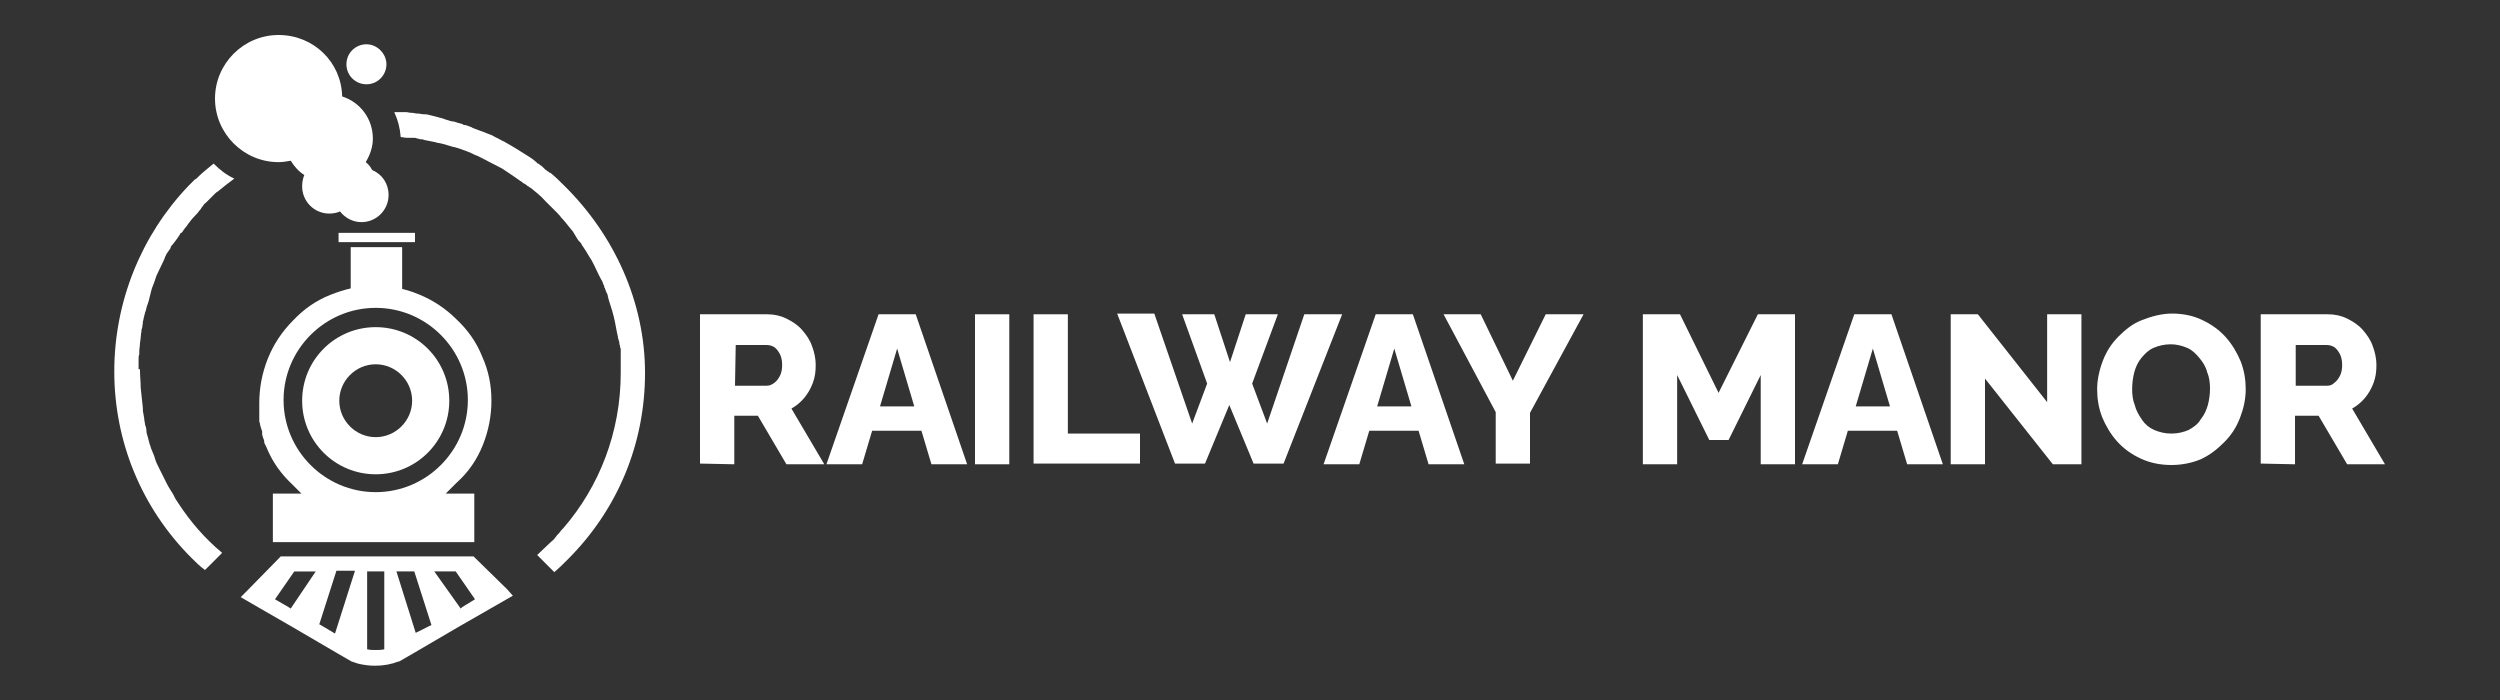
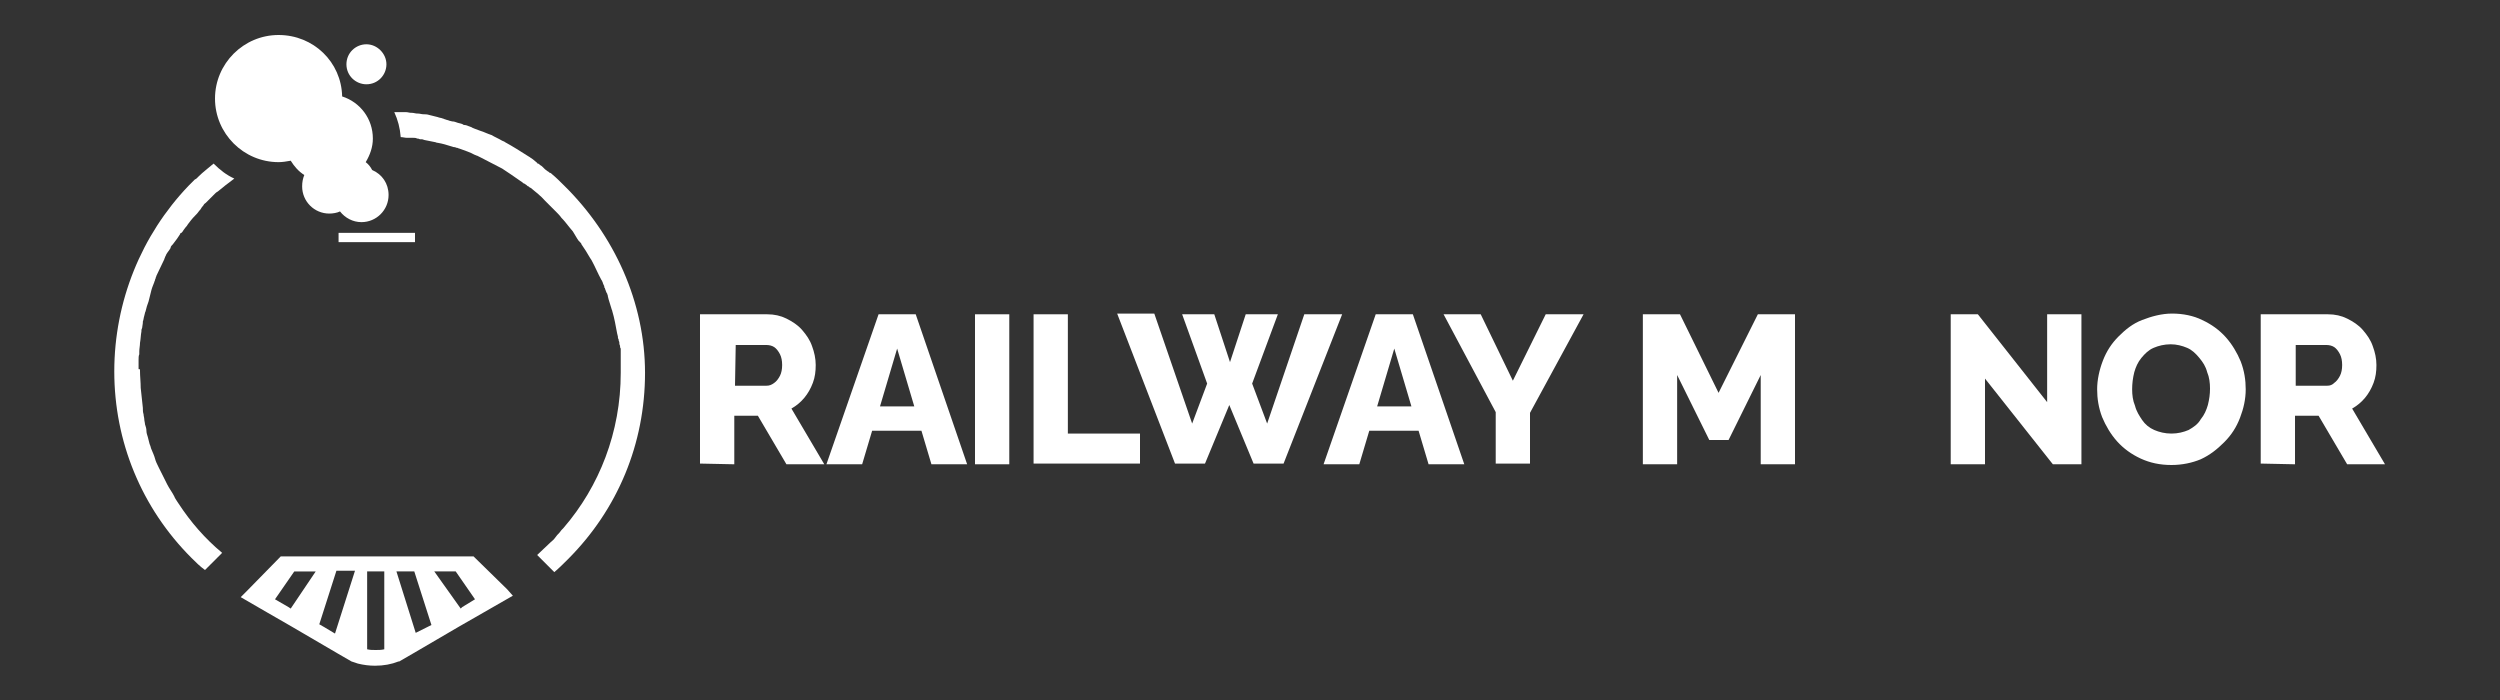
<svg xmlns="http://www.w3.org/2000/svg" version="1.1" id="Layer_2_00000124848248118976305560000002384582343960083386_" x="0px" y="0px" viewBox="0 0 350 98" style="enable-background:new 0 0 350 98;" xml:space="preserve">
  <rect x="0" y="0" width="350" height="98" fill="#333333" stroke="none" />
  <style type="text/css">
	.st0{fill-rule:evenodd;clip-rule:evenodd;fill:#FFFFFF;}
	.st1{fill:#FFFFFF;}
</style>
  <g>
-     <path class="st0" d="M67.6,62.3c0.8-2,1.2-4.1,1.2-6.2c0-2.2-0.4-4.2-1.3-6.2c-0.8-2-2-3.7-3.6-5.2c-1.5-1.5-3.3-2.7-5.3-3.5   c-1.9-0.8-4-1.2-6.1-1.2h-0.1c-2.2,0-4.2,0.5-6.2,1.3s-3.7,2-5.2,3.6c-1.5,1.5-2.7,3.3-3.5,5.3c-0.8,2-1.2,4.1-1.2,6.2v0.2   c0,0,0,0.1,0,0.2l0,0v0.2c0,0.1,0,0.2,0,0.3v0.1c0,0.1,0,0.2,0,0.3c0,0.1,0,0.2,0,0.3v0l0,0.1l0,0.1c0,0,0,0.1,0,0.1v0.1l0,0.1   c0,0.1,0,0.2,0,0.3c0,0.1,0,0.3,0.1,0.5c0,0.2,0.1,0.5,0.2,0.8v0c0,0.1,0.1,0.2,0.1,0.3l0,0.1l0,0.1c0,0,0,0.1,0,0.1l0,0.1   c0,0.1,0.1,0.3,0.1,0.4c0.1,0.2,0.2,0.5,0.2,0.7l0,0.1c0.1,0.2,0.2,0.4,0.3,0.6c0.8,2,2,3.7,3.6,5.2l1.3,1.3h-4v6.8h28.2v-6.8h-4   l1.5-1.5C65.6,66.1,66.8,64.3,67.6,62.3z M52.6,68.9c-7.1,0-12.9-5.8-12.9-12.9s5.8-12.9,12.9-12.9c7.1,0,12.9,5.8,12.9,12.9   S59.7,68.9,52.6,68.9z" />
-     <path class="st0" d="M52.6,45.8c-5.7,0-10.3,4.6-10.3,10.3s4.6,10.3,10.3,10.3s10.3-4.6,10.3-10.3S58.3,45.8,52.6,45.8z M52.6,61.2   c-2.8,0-5.1-2.3-5.1-5.1c0-2.8,2.3-5.1,5.1-5.1c2.8,0,5.1,2.3,5.1,5.1C57.7,58.9,55.4,61.2,52.6,61.2z" />
-     <rect x="49.1" y="34.6" class="st1" width="7.2" height="7.2" />
    <rect x="47.4" y="32.6" class="st1" width="10.7" height="1.3" />
    <path class="st0" d="M71,82.5L71,82.5l-4.7-4.6h-27l-4.8,4.9l-0.8,0.8l3.8,2.2l3.3,1.9l6.5,3.8l1.9,1.1c0.3,0.1,0.6,0.2,0.9,0.3   c0.8,0.2,1.6,0.3,2.4,0.3c1.2,0,2.3-0.2,3.3-0.6c0,0,0,0,0.1,0l1.9-1.1l6.5-3.8l7.5-4.3L71,82.5z M40.7,85.2L40.4,85l-1.9-1.1   l2.7-3.9l0.1,0h2.9L40.7,85.2z M46.9,88.7l-1.5-0.9h0l-0.7-0.4l2.4-7.5h2.6L46.9,88.7z M53.8,90.9c-0.4,0.1-0.8,0.1-1.2,0.1   s-0.8,0-1.2-0.1V80h2.4V90.9z M58.2,88.6L55.5,80H58l2.4,7.5L58.2,88.6z M64.7,85l-0.2,0.2L60.8,80h2.9l0.1,0l2.7,3.9L64.7,85z" />
    <g>
      <path class="st0" d="M52.1,23.8c-0.2-0.4-0.5-0.8-0.9-1.1c0.6-1,1-2.1,1-3.3c0-2.8-1.8-5.1-4.3-5.9c-0.1-4.8-4-8.6-8.9-8.6    s-8.9,4-8.9,8.9s4,8.9,8.9,8.9c0.6,0,1.1-0.1,1.7-0.2c0.5,0.8,1.1,1.5,1.9,2c-0.2,0.5-0.3,1-0.3,1.6c0,2.1,1.7,3.8,3.8,3.8    c0.5,0,1.1-0.1,1.5-0.3c0.7,0.9,1.8,1.5,3,1.5c2.1,0,3.8-1.7,3.8-3.8C54.4,25.7,53.5,24.4,52.1,23.8z" />
      <path class="st0" d="M51.3,11.8c1.6,0,2.8-1.3,2.8-2.8s-1.3-2.8-2.8-2.8S48.5,7.4,48.5,9S49.8,11.8,51.3,11.8z" />
    </g>
    <g>
      <path class="st1" d="M19.4,51.6c0-0.1,0-0.3,0-0.4s0-0.3,0-0.4c0-0.1,0-0.3,0-0.4c0-0.3,0-0.6,0.1-0.8c0-0.1,0-0.3,0-0.4    c0-0.4,0.1-0.8,0.1-1.2c0,0,0,0,0,0c0.1-0.5,0.1-1.1,0.2-1.6c0,0,0,0,0-0.1c0-0.1,0-0.2,0.1-0.4c0-0.2,0.1-0.5,0.1-0.8    c0,0,0-0.1,0-0.1c0.1-0.2,0.1-0.5,0.2-0.8c0-0.1,0.1-0.3,0.1-0.4c0-0.1,0.1-0.2,0.1-0.3c0.1-0.4,0.2-0.8,0.4-1.3    c0-0.1,0.1-0.3,0.1-0.4c0-0.1,0.1-0.3,0.1-0.4c0-0.1,0.1-0.3,0.1-0.4c0-0.1,0.1-0.3,0.1-0.4c0.1-0.4,0.3-0.8,0.4-1.1    c0-0.1,0.1-0.2,0.1-0.3c0-0.1,0.1-0.2,0.1-0.3c0-0.1,0.1-0.2,0.1-0.3c0.4-0.8,0.7-1.5,1.1-2.3c0-0.1,0.1-0.2,0.1-0.3    c0-0.1,0.1-0.1,0.1-0.2c0.1-0.3,0.3-0.5,0.5-0.8c0.1-0.1,0.2-0.3,0.2-0.4s0.2-0.3,0.3-0.4s0.2-0.3,0.3-0.4c0,0,0,0,0,0    c0.1-0.1,0.2-0.3,0.3-0.4c0.1-0.1,0.1-0.2,0.2-0.3c0.1-0.1,0.1-0.2,0.2-0.3c0-0.1,0.1-0.2,0.2-0.2c0.1-0.1,0.2-0.2,0.3-0.4    c0.1-0.1,0.2-0.3,0.3-0.4l0,0c0.1-0.1,0.2-0.2,0.3-0.4c0.3-0.4,0.6-0.8,1-1.2c0.2-0.2,0.4-0.4,0.6-0.7c0.1-0.1,0.2-0.2,0.3-0.4    s0.2-0.2,0.3-0.4s0.2-0.2,0.3-0.3s0.2-0.2,0.3-0.3c0,0,0,0,0,0c0.1-0.1,0.2-0.2,0.3-0.3c0.1-0.1,0.2-0.2,0.4-0.4    c0.1-0.1,0.2-0.2,0.3-0.3c0.1-0.1,0.2-0.2,0.4-0.3c0.7-0.6,1.5-1.2,2.3-1.8c-1.1-0.5-2-1.2-2.9-2.1c-0.7,0.6-1.5,1.2-2.1,1.8    c-0.1,0.1-0.1,0.1-0.2,0.2c-0.1,0.1-0.2,0.2-0.3,0.2c-0.3,0.3-0.6,0.6-0.9,0.9C19.8,32.9,16,42.2,16,52s3.8,19.1,10.8,26.1    c0.6,0.6,1.2,1.2,1.9,1.7l2.4-2.4c-2.4-2-4.4-4.3-6.1-6.9c-0.1-0.1-0.1-0.2-0.2-0.3c-0.1-0.2-0.3-0.4-0.4-0.7    c-0.3-0.6-0.7-1.1-1-1.7c-0.3-0.6-0.6-1.2-0.9-1.8c-0.1-0.2-0.2-0.4-0.3-0.6c-0.2-0.4-0.4-0.8-0.5-1.2s-0.3-0.8-0.5-1.3    c-0.1-0.2-0.1-0.4-0.2-0.6c-0.1-0.2-0.1-0.4-0.2-0.7c0-0.1-0.1-0.3-0.1-0.4c-0.1-0.3-0.2-0.6-0.2-0.9s-0.1-0.6-0.2-0.9    c0-0.2-0.1-0.5-0.1-0.7c0-0.2-0.1-0.5-0.1-0.7c-0.1-0.3-0.1-0.6-0.1-0.9c-0.1-0.9-0.2-1.8-0.3-2.8c0-0.8-0.1-1.6-0.1-2.4v-0.2    C19.4,51.7,19.4,51.7,19.4,51.6L19.4,51.6z" />
      <path class="st1" d="M79,26c-0.6-0.6-1.1-1.1-1.7-1.6c-0.1-0.1-0.2-0.2-0.3-0.2s-0.2-0.2-0.3-0.2c-0.1-0.1-0.3-0.2-0.4-0.3    c-0.1-0.1-0.2-0.2-0.3-0.3c-0.1-0.1-0.2-0.2-0.4-0.3c-0.1-0.1-0.2-0.2-0.3-0.2c0,0-0.1,0-0.1-0.1c-0.2-0.2-0.4-0.3-0.6-0.5    c0,0,0,0,0,0c-0.2-0.1-0.4-0.3-0.6-0.4c-1.1-0.7-2.2-1.4-3.3-2c-0.1-0.1-0.2-0.1-0.4-0.2c-0.5-0.3-1-0.5-1.5-0.8    c-0.1,0-0.2-0.1-0.3-0.1c-0.2-0.1-0.3-0.1-0.5-0.2c-0.2-0.1-0.5-0.2-0.8-0.3c-0.3-0.1-0.5-0.2-0.8-0.3c-0.2-0.1-0.3-0.1-0.4-0.2    c-0.1,0-0.2-0.1-0.3-0.1c-0.2-0.1-0.5-0.2-0.7-0.2c-0.1,0-0.1,0-0.2-0.1c-0.1,0-0.2-0.1-0.3-0.1c-0.1,0-0.3-0.1-0.4-0.1    c-0.3-0.1-0.5-0.2-0.8-0.2c-0.1,0-0.3-0.1-0.4-0.1c-0.2-0.1-0.4-0.1-0.6-0.2c-0.1,0-0.2-0.1-0.3-0.1c-0.2-0.1-0.5-0.1-0.7-0.2    c-0.1,0-0.3-0.1-0.4-0.1c-0.1,0-0.3-0.1-0.4-0.1s-0.3-0.1-0.4-0.1c-0.3-0.1-0.6-0.1-0.8-0.1c-0.3,0-0.5-0.1-0.8-0.1    c0,0-0.1,0-0.1,0c-0.2,0-0.5-0.1-0.7-0.1c0,0-0.1,0-0.1,0c-0.3,0-0.5-0.1-0.8-0.1c-0.1,0-0.3,0-0.4,0c-0.1,0-0.2,0-0.3,0    c-0.2,0-0.3,0-0.5,0c-0.1,0-0.3,0-0.4,0c0.5,1.1,0.8,2.2,0.9,3.5c0.3,0,0.6,0.1,0.9,0.1c0.1,0,0.3,0,0.4,0c0,0,0,0,0.1,0    c0.1,0,0.2,0,0.4,0c0.2,0,0.3,0,0.5,0.1c0.1,0,0.2,0,0.4,0.1c0.1,0,0.2,0,0.2,0c0.1,0,0.2,0,0.4,0.1c0.5,0.1,1,0.2,1.5,0.3    c0.1,0,0.2,0.1,0.4,0.1c0.6,0.1,1.3,0.3,1.9,0.5c0.1,0,0.2,0.1,0.4,0.1s0.2,0.1,0.4,0.1c0.1,0,0.2,0.1,0.3,0.1    c0.8,0.3,1.5,0.5,2.2,0.9c0.1,0,0.2,0.1,0.3,0.1c0.2,0.1,0.4,0.2,0.6,0.3c1,0.5,1.9,1,2.9,1.5c0.3,0.2,0.6,0.4,0.9,0.6    c0.1,0.1,0.2,0.1,0.3,0.2c0.4,0.3,0.9,0.6,1.3,0.9c0.1,0.1,0.2,0.1,0.3,0.2c0.1,0.1,0.2,0.2,0.3,0.2c0.1,0.1,0.2,0.1,0.3,0.2    c0.1,0.1,0.2,0.2,0.3,0.2c0.1,0.1,0.2,0.2,0.3,0.2c0.7,0.6,1.4,1.1,2,1.8c0.1,0.1,0.1,0.1,0.2,0.2c0.1,0.1,0.2,0.2,0.3,0.3    c0.1,0.1,0.2,0.2,0.2,0.2c0.1,0.1,0.2,0.2,0.3,0.3c0.1,0.1,0.2,0.2,0.3,0.3c0.1,0.1,0.2,0.2,0.3,0.3c0.2,0.2,0.5,0.5,0.7,0.8    c0.4,0.4,0.7,0.8,1.1,1.3c0.2,0.2,0.3,0.4,0.5,0.6c0,0,0,0,0,0c0.1,0.2,0.2,0.3,0.3,0.5c0.1,0.2,0.2,0.3,0.3,0.5    c0.1,0.2,0.2,0.3,0.4,0.5c0.1,0.1,0.2,0.2,0.2,0.3c0.1,0.1,0.1,0.2,0.2,0.3c0.1,0.1,0.1,0.2,0.2,0.3s0.1,0.2,0.2,0.3    c0.2,0.3,0.4,0.7,0.6,1c0.1,0.1,0.1,0.2,0.2,0.3c0.5,0.9,0.9,1.9,1.4,2.8c0.1,0.1,0.1,0.2,0.2,0.4c0,0.1,0.1,0.2,0.1,0.3    c0.1,0.1,0.1,0.2,0.1,0.3c0,0.1,0.1,0.1,0.1,0.2c0,0.1,0.1,0.2,0.1,0.3c0.1,0.2,0.1,0.3,0.2,0.4c0,0.1,0.1,0.2,0.1,0.4    c0,0.1,0.1,0.3,0.1,0.4c0.1,0.4,0.3,0.9,0.4,1.3c0,0.1,0.1,0.2,0.1,0.3c0.3,1,0.5,2.1,0.7,3.2c0,0.1,0.1,0.3,0.1,0.4    c0,0.1,0,0.3,0.1,0.4c0,0.1,0,0.2,0.1,0.4c0,0.2,0,0.3,0.1,0.5c0,0.1,0,0.3,0.1,0.4c0,0.1,0,0.2,0,0.3c0,0.1,0,0.2,0,0.3    c0,0.1,0,0.3,0,0.4c0,0.2,0,0.5,0,0.7c0,0.1,0,0.2,0,0.3c0,0.5,0,1,0,1.4c0,8.3-3,15.9-8,21.7c-0.2,0.2-0.4,0.4-0.6,0.7    c-0.2,0.2-0.4,0.4-0.6,0.7s-0.4,0.4-0.6,0.6c-0.6,0.6-1.3,1.2-1.9,1.8l2.4,2.4c0.7-0.6,1.3-1.2,1.9-1.8c7-7,10.8-16.2,10.8-26.1    S86,32.9,79,26L79,26z" />
    </g>
    <g>
      <path class="st1" d="M98,64.9V44h9.4c1,0,1.9,0.2,2.7,0.6c0.8,0.4,1.6,0.9,2.2,1.6s1.1,1.4,1.4,2.3c0.3,0.8,0.5,1.7,0.5,2.6    s-0.1,1.7-0.4,2.5c-0.3,0.8-0.7,1.5-1.2,2.1s-1.1,1.1-1.8,1.5l4.6,7.8h-5.3l-4-6.8h-3.3v6.8L98,64.9L98,64.9z M102.9,54h4.4    c0.4,0,0.7-0.1,1.1-0.4c0.3-0.2,0.6-0.6,0.8-1c0.2-0.4,0.3-0.9,0.3-1.5s-0.1-1.1-0.3-1.5c-0.2-0.4-0.5-0.8-0.8-1    c-0.3-0.2-0.7-0.3-1.1-0.3h-4.3L102.9,54L102.9,54z" />
      <path class="st1" d="M123,44h5.2l7.2,21h-5l-1.4-4.7h-6.9l-1.4,4.7h-5L123,44L123,44z M128,56.9l-2.4-8.1l-2.4,8.1H128z" />
      <path class="st1" d="M136.5,64.9V44h4.8v21H136.5z" />
      <path class="st1" d="M144.7,64.9V44h4.8v16.7h10.1v4.2H144.7L144.7,64.9z" />
      <path class="st1" d="M165.5,44h4.5l2.2,6.7l2.2-6.7h4.5l-3.6,9.7l2.1,5.6l5.2-15.3h5.3l-8.2,20.9h-4.2l-3.4-8.2l-3.4,8.2h-4.2    l-8.1-21h5.2l5.3,15.4l2.1-5.6L165.5,44L165.5,44z" />
      <path class="st1" d="M192.6,44h5.2l7.2,21h-5l-1.4-4.7h-6.9l-1.4,4.7h-5L192.6,44L192.6,44z M197.6,56.9l-2.4-8.1l-2.4,8.1H197.6z    " />
      <path class="st1" d="M207.3,44l4.5,9.3l4.6-9.3h5.3l-7.5,13.8v7.1h-4.8v-7.2L202.1,44H207.3L207.3,44z" />
      <path class="st1" d="M246.5,64.9V52.5l-4.5,9.1h-2.7l-4.5-9.1v12.5h-4.8V44h5.2l5.4,11l5.5-11h5.2v21H246.5L246.5,64.9z" />
-       <path class="st1" d="M259.6,44h5.2l7.2,21h-5l-1.4-4.7h-6.9l-1.4,4.7h-5L259.6,44L259.6,44z M264.6,56.9l-2.4-8.1l-2.4,8.1H264.6z    " />
      <path class="st1" d="M277.9,53v12h-4.8V44h3.8l9.7,12.3V44h4.8v21h-4L277.9,53L277.9,53z" />
      <path class="st1" d="M304,65.1c-1.6,0-3-0.3-4.3-0.9c-1.3-0.6-2.4-1.4-3.3-2.4c-0.9-1-1.6-2.2-2.1-3.4c-0.5-1.3-0.7-2.6-0.7-3.9    s0.3-2.7,0.8-4s1.2-2.4,2.2-3.4s2-1.8,3.3-2.3s2.7-0.9,4.2-0.9s3,0.3,4.2,0.9c1.3,0.6,2.4,1.4,3.3,2.4c0.9,1,1.6,2.2,2.1,3.4    c0.5,1.3,0.7,2.6,0.7,3.9c0,1.4-0.3,2.7-0.8,4c-0.5,1.3-1.2,2.4-2.2,3.4s-2,1.8-3.3,2.4C306.9,64.8,305.5,65.1,304,65.1L304,65.1z     M298.5,54.5c0,0.8,0.1,1.6,0.4,2.3c0.2,0.8,0.6,1.4,1,2s1,1.1,1.7,1.4c0.7,0.3,1.5,0.5,2.4,0.5s1.7-0.2,2.4-0.5    c0.7-0.4,1.3-0.8,1.7-1.5c0.5-0.6,0.8-1.3,1-2c0.2-0.8,0.3-1.5,0.3-2.3s-0.1-1.6-0.4-2.3c-0.2-0.8-0.6-1.4-1.1-2    c-0.5-0.6-1-1.1-1.7-1.4s-1.5-0.5-2.3-0.5c-0.9,0-1.7,0.2-2.4,0.5s-1.2,0.8-1.7,1.4s-0.8,1.3-1,2    C298.6,52.9,298.5,53.7,298.5,54.5L298.5,54.5z" />
      <path class="st1" d="M316.5,64.9V44h9.4c1,0,1.9,0.2,2.7,0.6c0.8,0.4,1.6,0.9,2.2,1.6c0.6,0.7,1.1,1.4,1.4,2.3    c0.3,0.8,0.5,1.7,0.5,2.6s-0.1,1.7-0.4,2.5c-0.3,0.8-0.7,1.5-1.2,2.1c-0.5,0.6-1.1,1.1-1.8,1.5l4.6,7.8h-5.3l-4-6.8h-3.3v6.8    L316.5,64.9L316.5,64.9z M321.4,54h4.4c0.4,0,0.7-0.1,1-0.4c0.3-0.2,0.6-0.6,0.8-1c0.2-0.4,0.3-0.9,0.3-1.5s-0.1-1.1-0.3-1.5    c-0.2-0.4-0.5-0.8-0.8-1s-0.7-0.3-1.1-0.3h-4.3L321.4,54L321.4,54z" />
    </g>
  </g>
</svg>